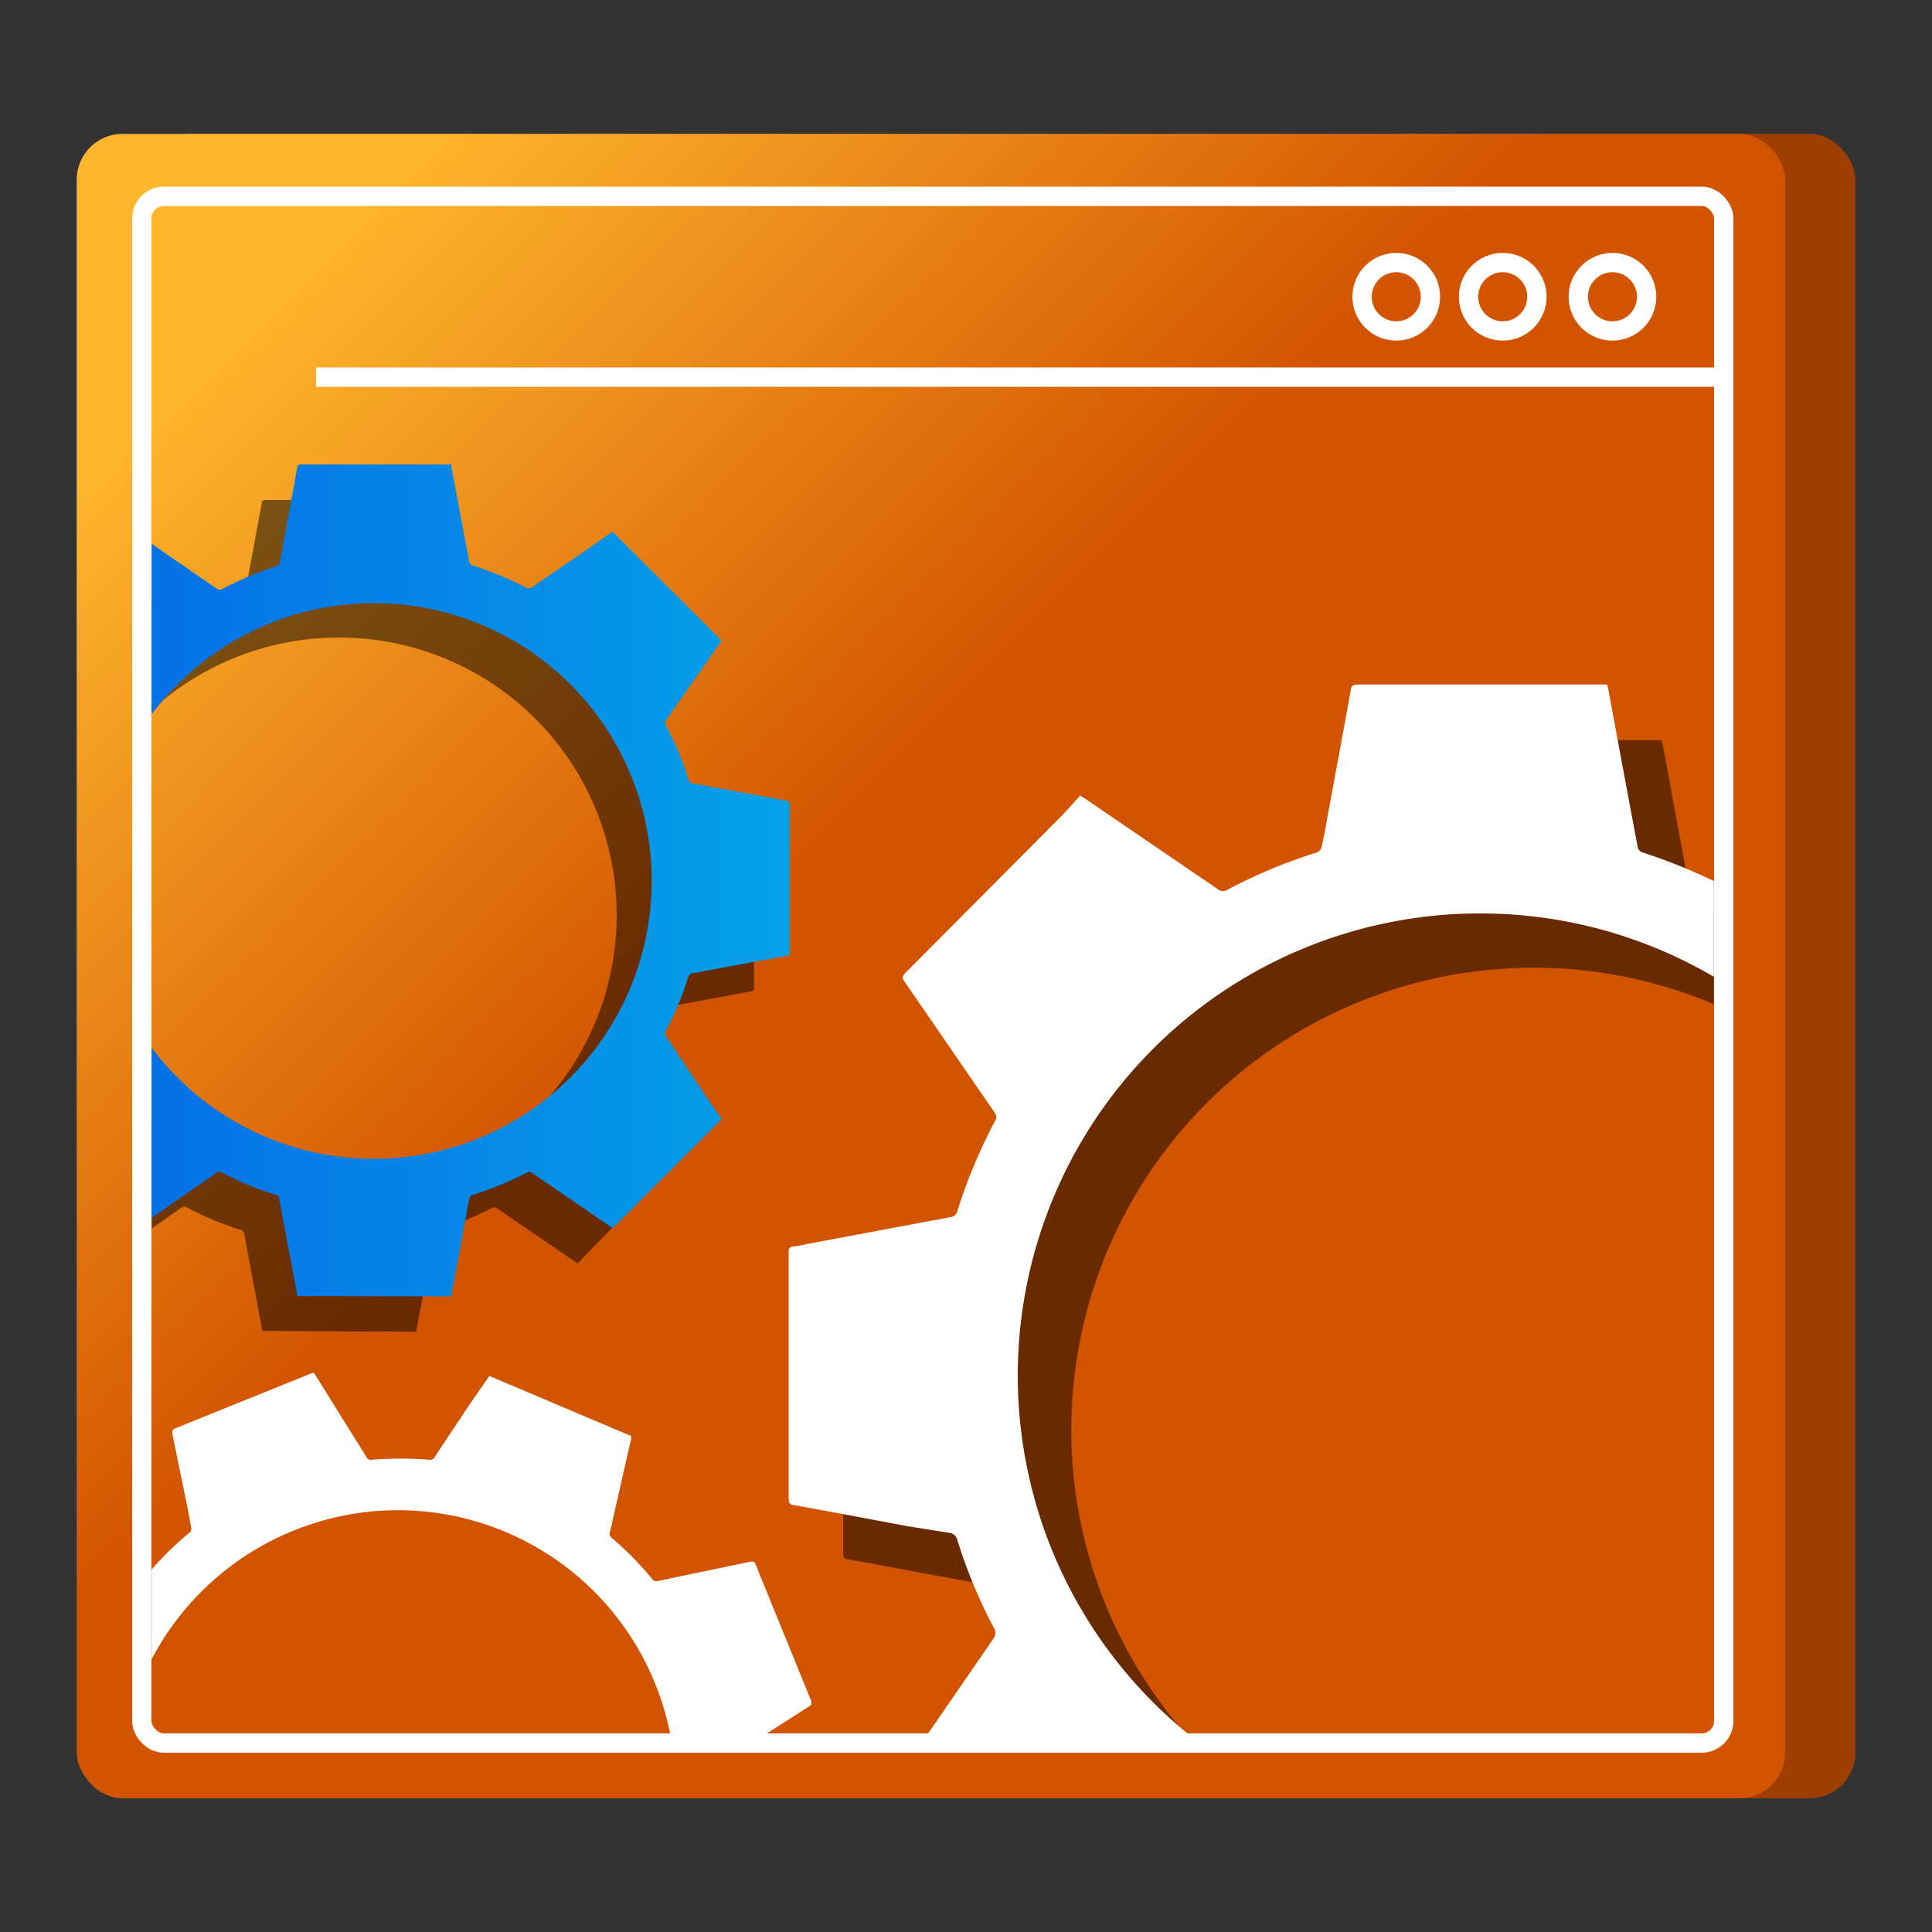
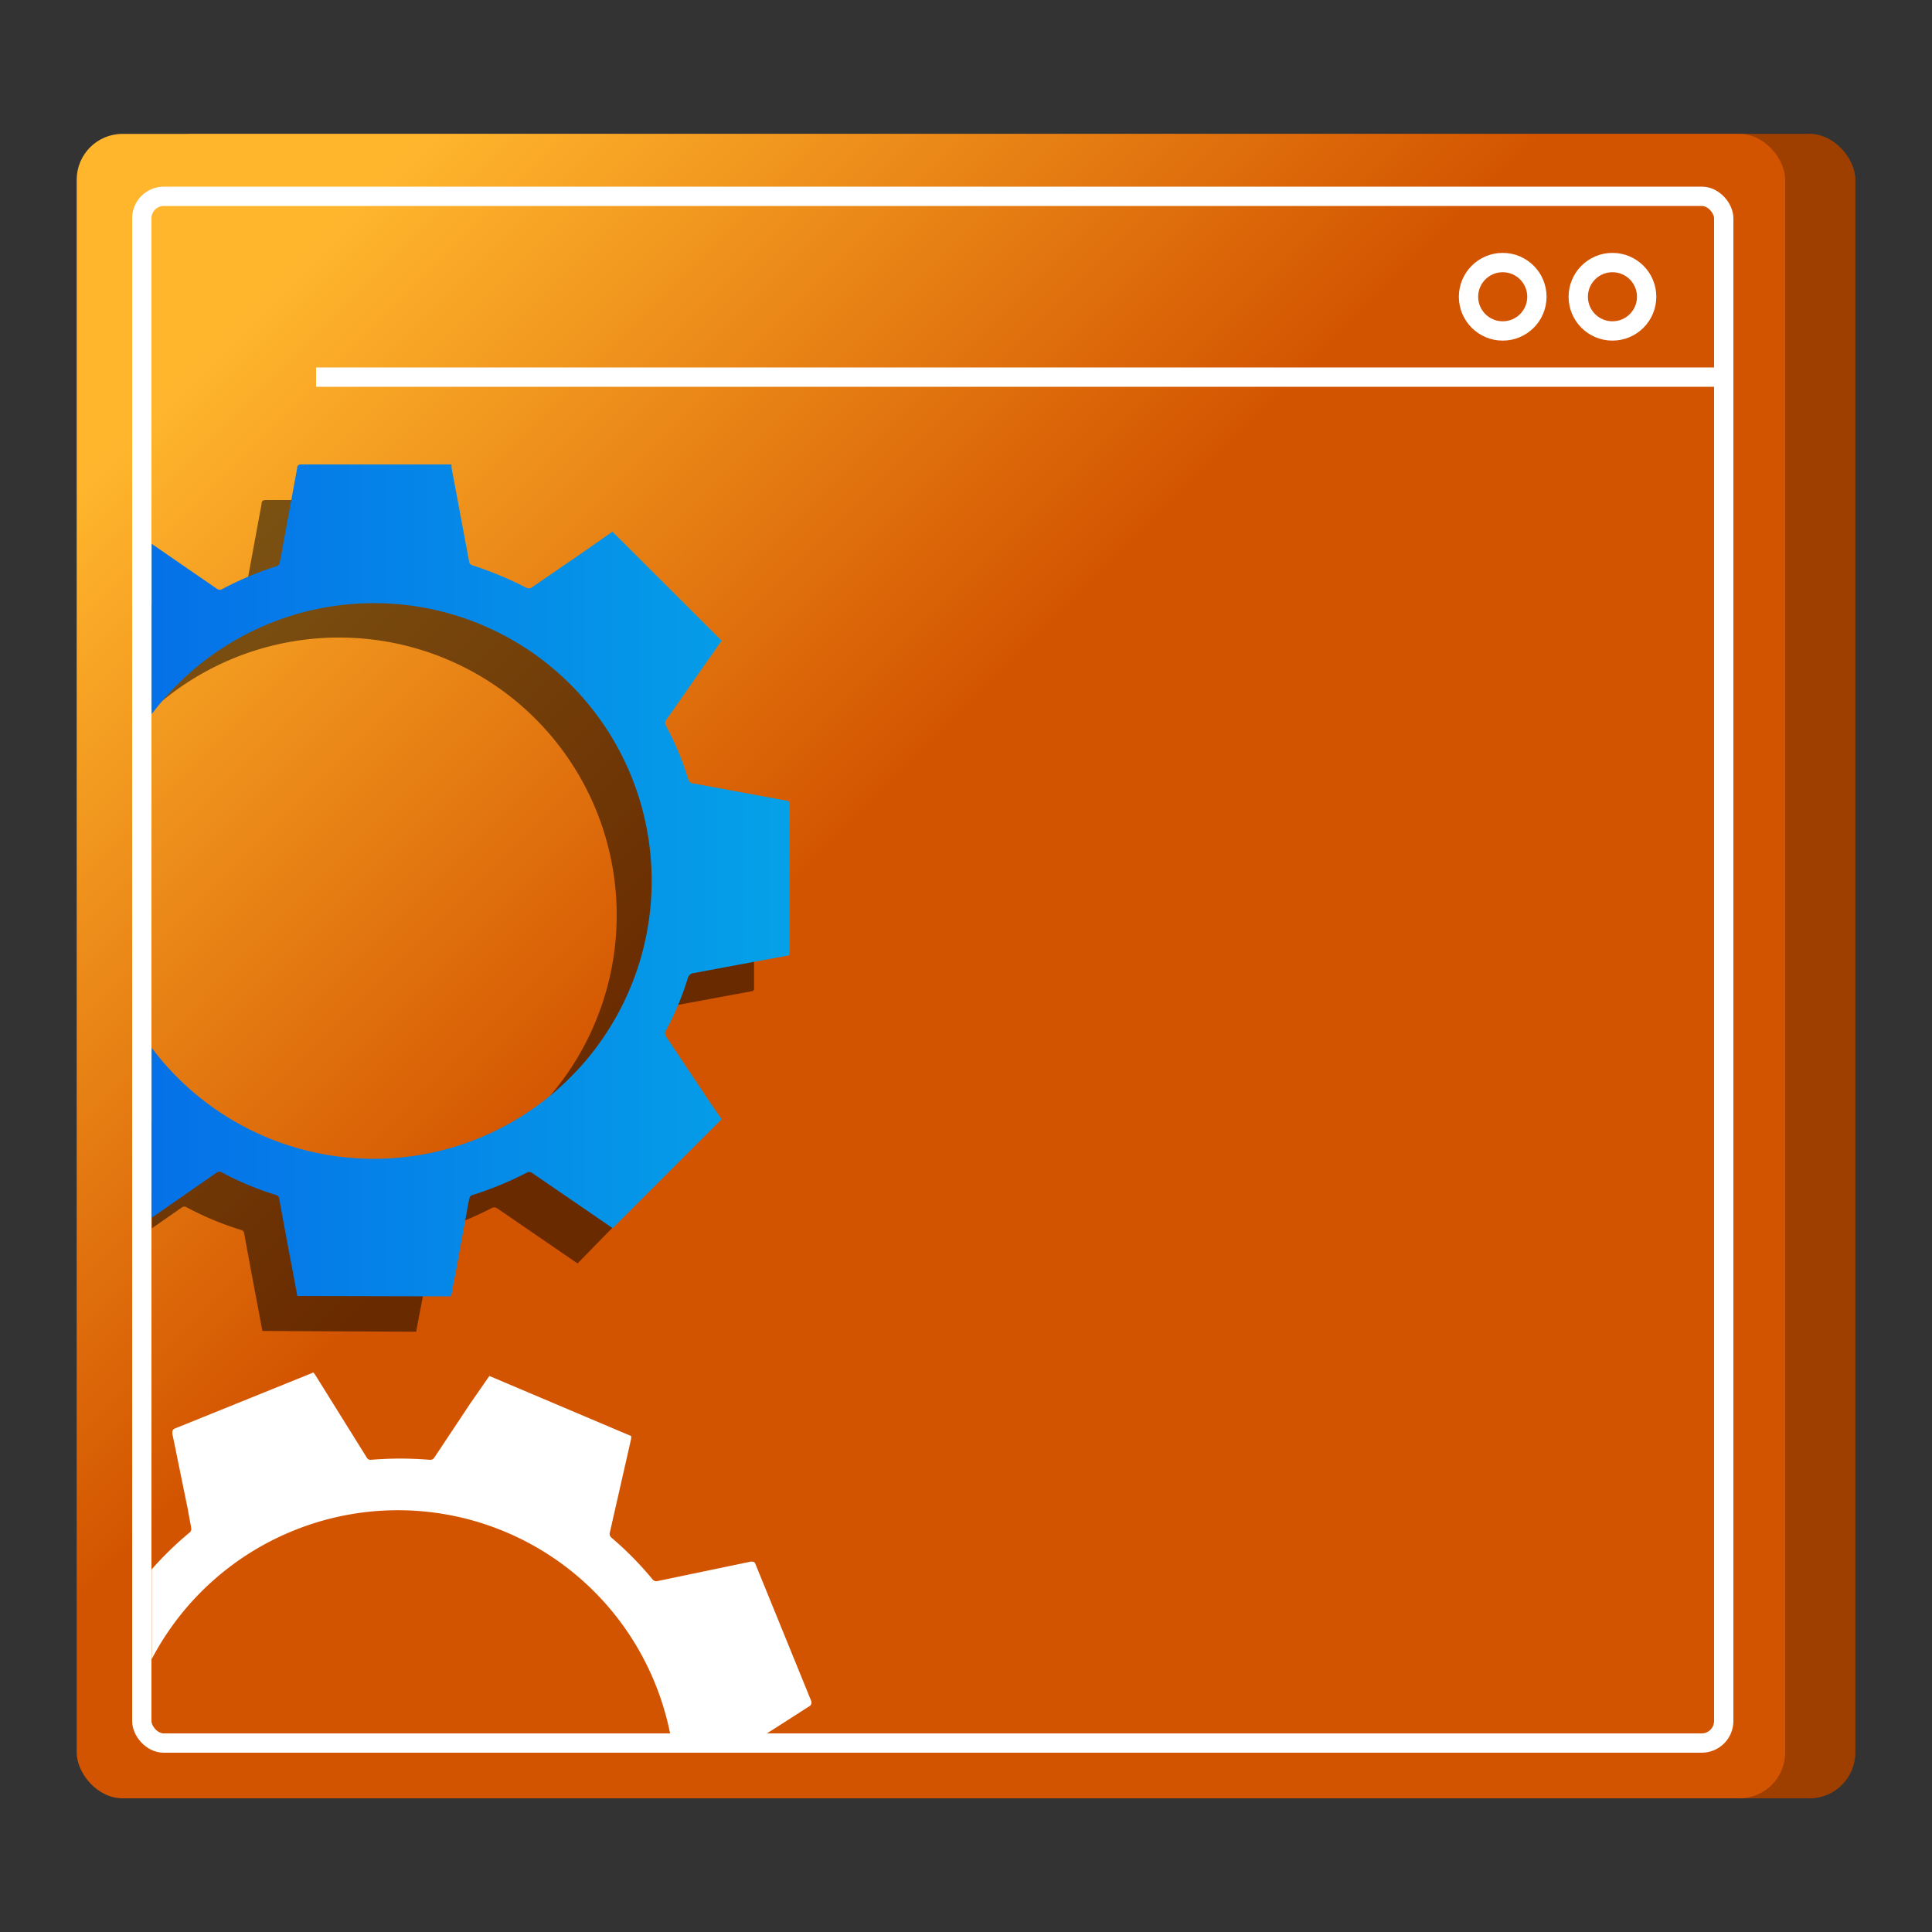
<svg xmlns="http://www.w3.org/2000/svg" xmlns:xlink="http://www.w3.org/1999/xlink" id="Layer_1" data-name="Layer 1" viewBox="0 0 100 100">
  <rect x="0" y="0" width="100" height="100" fill="#333333" stroke="none" />
  <defs>
    <style>.cls-1,.cls-5{fill:none;}.cls-2{fill:url(#linear-gradient);}.cls-3{opacity:0.25;}.cls-4{fill:url(#linear-gradient-2);}.cls-5{stroke:#fff;stroke-miterlimit:10;}.cls-6{clip-path:url(#clip-path);}.cls-7{opacity:0.5;}.cls-8{fill:#fff;}.cls-9{fill:url(#linear-gradient-3);}</style>
    <linearGradient id="linear-gradient" x1="-3344.43" y1="42.62" x2="-3315.39" y2="13.57" gradientTransform="matrix(1, 0, 0, -1, 3403.63, 100)" gradientUnits="userSpaceOnUse">
      <stop offset="0" stop-color="#d35400" />
      <stop offset="1" stop-color="#ffb62d" />
    </linearGradient>
    <linearGradient id="linear-gradient-2" x1="-3342.62" y1="44.43" x2="-3313.57" y2="15.39" gradientTransform="matrix(1, 0, 0, -1, 3396.37, 100)" xlink:href="#linear-gradient" />
    <clipPath id="clip-path">
      <rect class="cls-1" x="7.85" y="10.66" width="80.86" height="79.06" rx="1.13" />
    </clipPath>
    <linearGradient id="linear-gradient-3" x1="-3340.84" y1="45.6" x2="-3297.89" y2="45.6" gradientTransform="matrix(-1, 0, 0, 1, -3300, 0)" gradientUnits="userSpaceOnUse">
      <stop offset="0" stop-color="#05a1e8" />
      <stop offset="1" stop-color="#0562e8" />
    </linearGradient>
  </defs>
  <rect class="cls-2" x="7.6" y="6.92" width="88.43" height="86.15" rx="2.37" transform="translate(103.63 100) rotate(-180)" />
  <rect class="cls-3" x="7.6" y="6.92" width="88.43" height="86.15" rx="2.37" transform="translate(103.63 100) rotate(-180)" />
  <rect class="cls-4" x="3.97" y="6.92" width="88.43" height="86.15" rx="2.37" transform="translate(96.37 100) rotate(-180)" />
  <rect class="cls-5" x="7.34" y="10.16" width="81.88" height="80.06" rx="1.14" />
  <line class="cls-5" x1="89.21" y1="19.52" x2="16.36" y2="19.52" />
  <circle class="cls-5" cx="83.46" cy="15.36" r="1.77" />
  <circle class="cls-5" cx="77.78" cy="15.36" r="1.77" />
-   <circle class="cls-5" cx="72.27" cy="15.36" r="1.77" />
  <g class="cls-6">
    <g class="cls-7">
-       <path d="M72.77,109.74c-.14-.72-.27-1.43-.41-2.15-.38-2.07-.77-4.15-1.15-6.23a.34.34,0,0,0-.28-.31,27,27,0,0,1-4.65-1.93.38.38,0,0,0-.45,0l-5.12,3.53L58.82,104l-.19-.16q-4.49-4.5-9-9a.3.3,0,0,1,0-.47l4.63-6.72a.46.46,0,0,0,0-.55,26.76,26.76,0,0,1-1.89-4.53.47.47,0,0,0-.41-.38c-.72-.12-1.43-.25-2.14-.39-2-.36-3.92-.73-5.88-1.08-.26,0-.3-.16-.3-.39,0-2.09,0-4.18,0-6.26s0-4.24,0-6.36c0-.22,0-.34.29-.36s.55-.1.83-.15L52,65.84a.42.42,0,0,0,.37-.34,28.2,28.2,0,0,1,1.92-4.61.38.38,0,0,0,0-.45c-1.55-2.25-3.1-4.51-4.66-6.76a.31.31,0,0,1,.06-.49L57.86,45c.31-.31.61-.64.9-1l.28.17,6.74,4.64a.45.45,0,0,0,.53,0A28.09,28.09,0,0,1,71,47a.44.44,0,0,0,.24-.26c.12-.52.21-1.06.31-1.59l1.2-6.51c0-.22.1-.33.37-.33H86l.07.26q.75,4.09,1.51,8.17a.38.38,0,0,0,.22.24,31.16,31.16,0,0,1,4.74,2,.43.43,0,0,0,.38,0l4.62-3.16,2.38-1.64,9.39,9.37s-.08.13-.13.19l-4.64,6.75a.42.42,0,0,0-.07.5,26.68,26.68,0,0,1,1.93,4.62.44.44,0,0,0,.4.33l8,1.49c.21,0,.29.1.29.33V80.38c0,.18,0,.27-.24.3l-3.3.62-4.65.86a.58.58,0,0,0-.56.45,24.6,24.6,0,0,1-1.88,4.5.45.45,0,0,0,0,.51L108.24,93l1.06,1.55-9.39,9.38-.21-.13c-2.26-1.56-4.51-3.11-6.77-4.65a.45.45,0,0,0-.39,0,29.1,29.1,0,0,1-4.76,2,.35.35,0,0,0-.2.23c-.09.4-.15.81-.23,1.22-.3,1.65-.61,3.3-.91,5-.14.75-.29,1.5-.43,2.25Zm6.79-59.65A23.92,23.92,0,1,0,103.29,74,23.89,23.89,0,0,0,79.56,50.09Z" />
-     </g>
-     <path class="cls-8" d="M70,106.93c-.14-.73-.27-1.44-.4-2.15q-.58-3.12-1.16-6.24a.33.33,0,0,0-.28-.31,26.21,26.21,0,0,1-4.65-1.93.36.36,0,0,0-.44,0l-5.13,3.53L56,101.15l-.19-.17q-4.48-4.49-9-9c-.17-.17-.17-.27,0-.47l4.62-6.71a.47.47,0,0,0,0-.56,26.72,26.72,0,0,1-1.88-4.53.46.46,0,0,0-.42-.37L47,79c-2-.37-3.91-.74-5.87-1.09-.26,0-.31-.15-.31-.39,0-2.08,0-4.17,0-6.26V64.87c0-.22,0-.34.29-.36s.55-.1.82-.15L49.19,63a.42.42,0,0,0,.37-.34,27.84,27.84,0,0,1,1.93-4.62.36.36,0,0,0,0-.44c-1.56-2.26-3.1-4.52-4.66-6.77-.15-.21-.12-.32.05-.49L55,42.18l.91-1,.27.17L63,46a.42.42,0,0,0,.52.06,27,27,0,0,1,4.65-1.94.42.42,0,0,0,.23-.26c.12-.53.22-1.06.31-1.59q.61-3.26,1.2-6.52c0-.22.11-.32.37-.32H83.18a2.18,2.18,0,0,1,.07.27q.75,4.08,1.52,8.16a.38.38,0,0,0,.21.25,30.14,30.14,0,0,1,4.74,2,.46.46,0,0,0,.38,0c1.55-1,3.08-2.11,4.62-3.17l2.38-1.63,9.39,9.36-.12.2c-1.55,2.25-3.09,4.5-4.64,6.74a.42.42,0,0,0-.07.51,27.35,27.35,0,0,1,1.92,4.61A.45.45,0,0,0,104,63l8,1.48c.22,0,.3.11.3.34q0,6.34,0,12.71c0,.18,0,.27-.25.31-1.1.19-2.2.41-3.3.61l-4.65.86a.59.59,0,0,0-.56.45,25.38,25.38,0,0,1-1.87,4.51.41.41,0,0,0,0,.5q1.86,2.69,3.7,5.39l1.06,1.55-9.38,9.37-.21-.13c-2.26-1.55-4.52-3.11-6.78-4.65a.43.43,0,0,0-.38,0,29.57,29.57,0,0,1-4.77,2,.37.37,0,0,0-.19.23c-.09.41-.16.82-.23,1.22-.31,1.66-.61,3.31-.92,5-.14.75-.28,1.5-.43,2.26Zm6.79-59.65a23.92,23.92,0,1,0,23.73,23.88A23.89,23.89,0,0,0,76.74,47.28Z" />
+       </g>
    <g class="cls-7">
      <path d="M13.58,68.89l-.24-1.29c-.24-1.25-.47-2.5-.7-3.75a.21.21,0,0,0-.17-.19A15.8,15.8,0,0,1,9.68,62.5a.23.23,0,0,0-.27,0L6.33,64.64l-1.14.78a.9.9,0,0,0-.11-.1l-5.4-5.4a.18.18,0,0,1,0-.28c.93-1.35,1.85-2.7,2.78-4a.27.27,0,0,0,0-.33,17.07,17.07,0,0,1-1.13-2.73.27.27,0,0,0-.25-.22l-1.29-.24-3.53-.65c-.15,0-.18-.09-.18-.23,0-1.26,0-2.51,0-3.77V43.61c0-.13,0-.21.18-.22a4.21,4.21,0,0,0,.49-.09l4.34-.8a.24.24,0,0,0,.22-.2,17.35,17.35,0,0,1,1.16-2.78.21.21,0,0,0,0-.26q-1.39-2-2.8-4.07c-.09-.13-.07-.19,0-.3L4.62,30l.54-.58.17.1,4.05,2.79a.27.27,0,0,0,.32,0,17.13,17.13,0,0,1,2.79-1.17.21.21,0,0,0,.14-.15c.07-.32.13-.64.19-1l.72-3.91c0-.14.06-.2.22-.2h7.77c0,.06,0,.11,0,.15.31,1.64.61,3.28.92,4.91a.22.22,0,0,0,.13.15,18.09,18.09,0,0,1,2.84,1.18.31.31,0,0,0,.23,0l2.78-1.91,1.43-1,5.64,5.63s0,.08-.07.12l-2.79,4a.25.25,0,0,0,0,.31,15.26,15.26,0,0,1,1.15,2.77.28.28,0,0,0,.25.2l4.82.89c.12,0,.17.07.17.2v7.65c0,.1,0,.16-.14.18l-2,.37-2.79.52a.36.36,0,0,0-.34.27,14.92,14.92,0,0,1-1.13,2.71.26.26,0,0,0,0,.3l2.23,3.24.64.93L29.9,65.39l-.13-.08L25.7,62.52a.27.27,0,0,0-.23,0,17.86,17.86,0,0,1-2.87,1.18.22.22,0,0,0-.11.14c-.06.24-.1.49-.14.73-.19,1-.37,2-.55,3-.09.45-.18.91-.26,1.36ZM17.66,33A14.38,14.38,0,1,0,31.92,47.39,14.36,14.36,0,0,0,17.66,33Z" />
    </g>
    <path class="cls-9" d="M15.39,67.08c-.08-.44-.16-.86-.24-1.29-.24-1.25-.47-2.5-.7-3.75a.21.21,0,0,0-.17-.19,15.8,15.8,0,0,1-2.79-1.16.23.23,0,0,0-.27,0L8.14,62.83,7,63.61a.9.9,0,0,0-.11-.1l-5.4-5.4a.18.18,0,0,1,0-.28c.93-1.35,1.85-2.7,2.78-4a.27.27,0,0,0,0-.33,17.07,17.07,0,0,1-1.13-2.73.27.27,0,0,0-.25-.22L1.6,50.27l-3.53-.65c-.15,0-.18-.09-.18-.23,0-1.26,0-2.51,0-3.77V41.8c0-.13,0-.2.18-.22a4.21,4.21,0,0,0,.49-.09l4.34-.8a.24.24,0,0,0,.22-.2,17.35,17.35,0,0,1,1.16-2.78.21.21,0,0,0,0-.26q-1.39-2-2.8-4.07c-.09-.13-.07-.19,0-.3l4.93-4.92L7,27.58l.17.1,4.05,2.79a.27.27,0,0,0,.32,0,17.13,17.13,0,0,1,2.79-1.17.21.21,0,0,0,.14-.15c.07-.32.13-.64.19-1l.72-3.91c0-.14.06-.2.22-.2h7.77a1.24,1.24,0,0,1,0,.16c.31,1.63.61,3.27.92,4.9a.22.22,0,0,0,.13.15,18.49,18.49,0,0,1,2.84,1.18.31.31,0,0,0,.23,0l2.78-1.91,1.43-1,5.64,5.63s0,.08-.07.12l-2.79,4a.25.25,0,0,0,0,.31,15.26,15.26,0,0,1,1.15,2.77.26.26,0,0,0,.25.2l4.82.89c.12,0,.17.07.17.2v7.65c0,.11,0,.16-.14.18l-2,.37-2.79.52a.36.36,0,0,0-.34.27,14.92,14.92,0,0,1-1.13,2.71.26.26,0,0,0,0,.3L36.71,57l.64.93-5.64,5.64-.13-.09-4.07-2.79a.27.27,0,0,0-.23,0,17.86,17.86,0,0,1-2.87,1.18.22.22,0,0,0-.11.14c-.06.24-.1.49-.14.73-.19,1-.37,2-.55,3-.09.45-.18.91-.26,1.36Zm4.08-35.86A14.38,14.38,0,1,0,33.73,45.58,14.36,14.36,0,0,0,19.47,31.22Z" />
    <path class="cls-8" d="M24.94,114l-.7-1.1-2-3.22a.2.2,0,0,0-.22-.11,16.14,16.14,0,0,1-3,0,.2.2,0,0,0-.24.11l-2.07,3.12c-.25.38-.51.76-.76,1.15l-.14-.05-7-3c-.13,0-.15-.11-.12-.25.36-1.59.71-3.19,1.07-4.78a.28.28,0,0,0-.11-.32,15.72,15.72,0,0,1-2.06-2.1.3.3,0,0,0-.32-.12l-1.28.27c-1.17.23-2.35.46-3.52.71-.16,0-.2,0-.26-.15L.71,100.59-.73,97c-.05-.12-.05-.2.09-.27a3.66,3.66,0,0,0,.42-.26l3.73-2.37a.25.25,0,0,0,.13-.27,17.79,17.79,0,0,1,0-3,.21.21,0,0,0-.11-.24L-.56,87.89c-.13-.08-.14-.15-.08-.28L2.09,81.2c.1-.24.19-.49.29-.74l.19,0,4.8,1.07a.28.28,0,0,0,.3-.09,17.38,17.38,0,0,1,2.16-2.13.25.25,0,0,0,.07-.2c-.05-.32-.12-.63-.18-1-.27-1.3-.53-2.6-.8-3.9,0-.14,0-.21.13-.27l7-2.83.17-.07a.91.91,0,0,1,.1.13L19,75.47a.21.21,0,0,0,.18.09,18.64,18.64,0,0,1,3.08,0,.25.25,0,0,0,.21-.1l1.86-2.8,1-1.44,7.34,3.11s0,.09,0,.13L31.57,79.3a.26.26,0,0,0,.08.29,17.06,17.06,0,0,1,2.11,2.14.26.26,0,0,0,.3.1l4.8-1c.13,0,.19,0,.24.12L42,88.07c0,.1,0,.16-.07.22l-1.7,1.09-2.4,1.52a.35.35,0,0,0-.21.38,15.1,15.1,0,0,1,0,2.93.27.27,0,0,0,.14.27L41,96.65l.94.63-3.13,7.33-.14,0-4.83-1.07a.25.25,0,0,0-.22.06,17.42,17.42,0,0,1-2.21,2.17.21.21,0,0,0-.06.17c0,.25.1.49.15.74l.6,3,.27,1.36ZM15.33,79.17a14.38,14.38,0,1,0,18.59,8A14.36,14.36,0,0,0,15.33,79.17Z" />
  </g>
</svg>